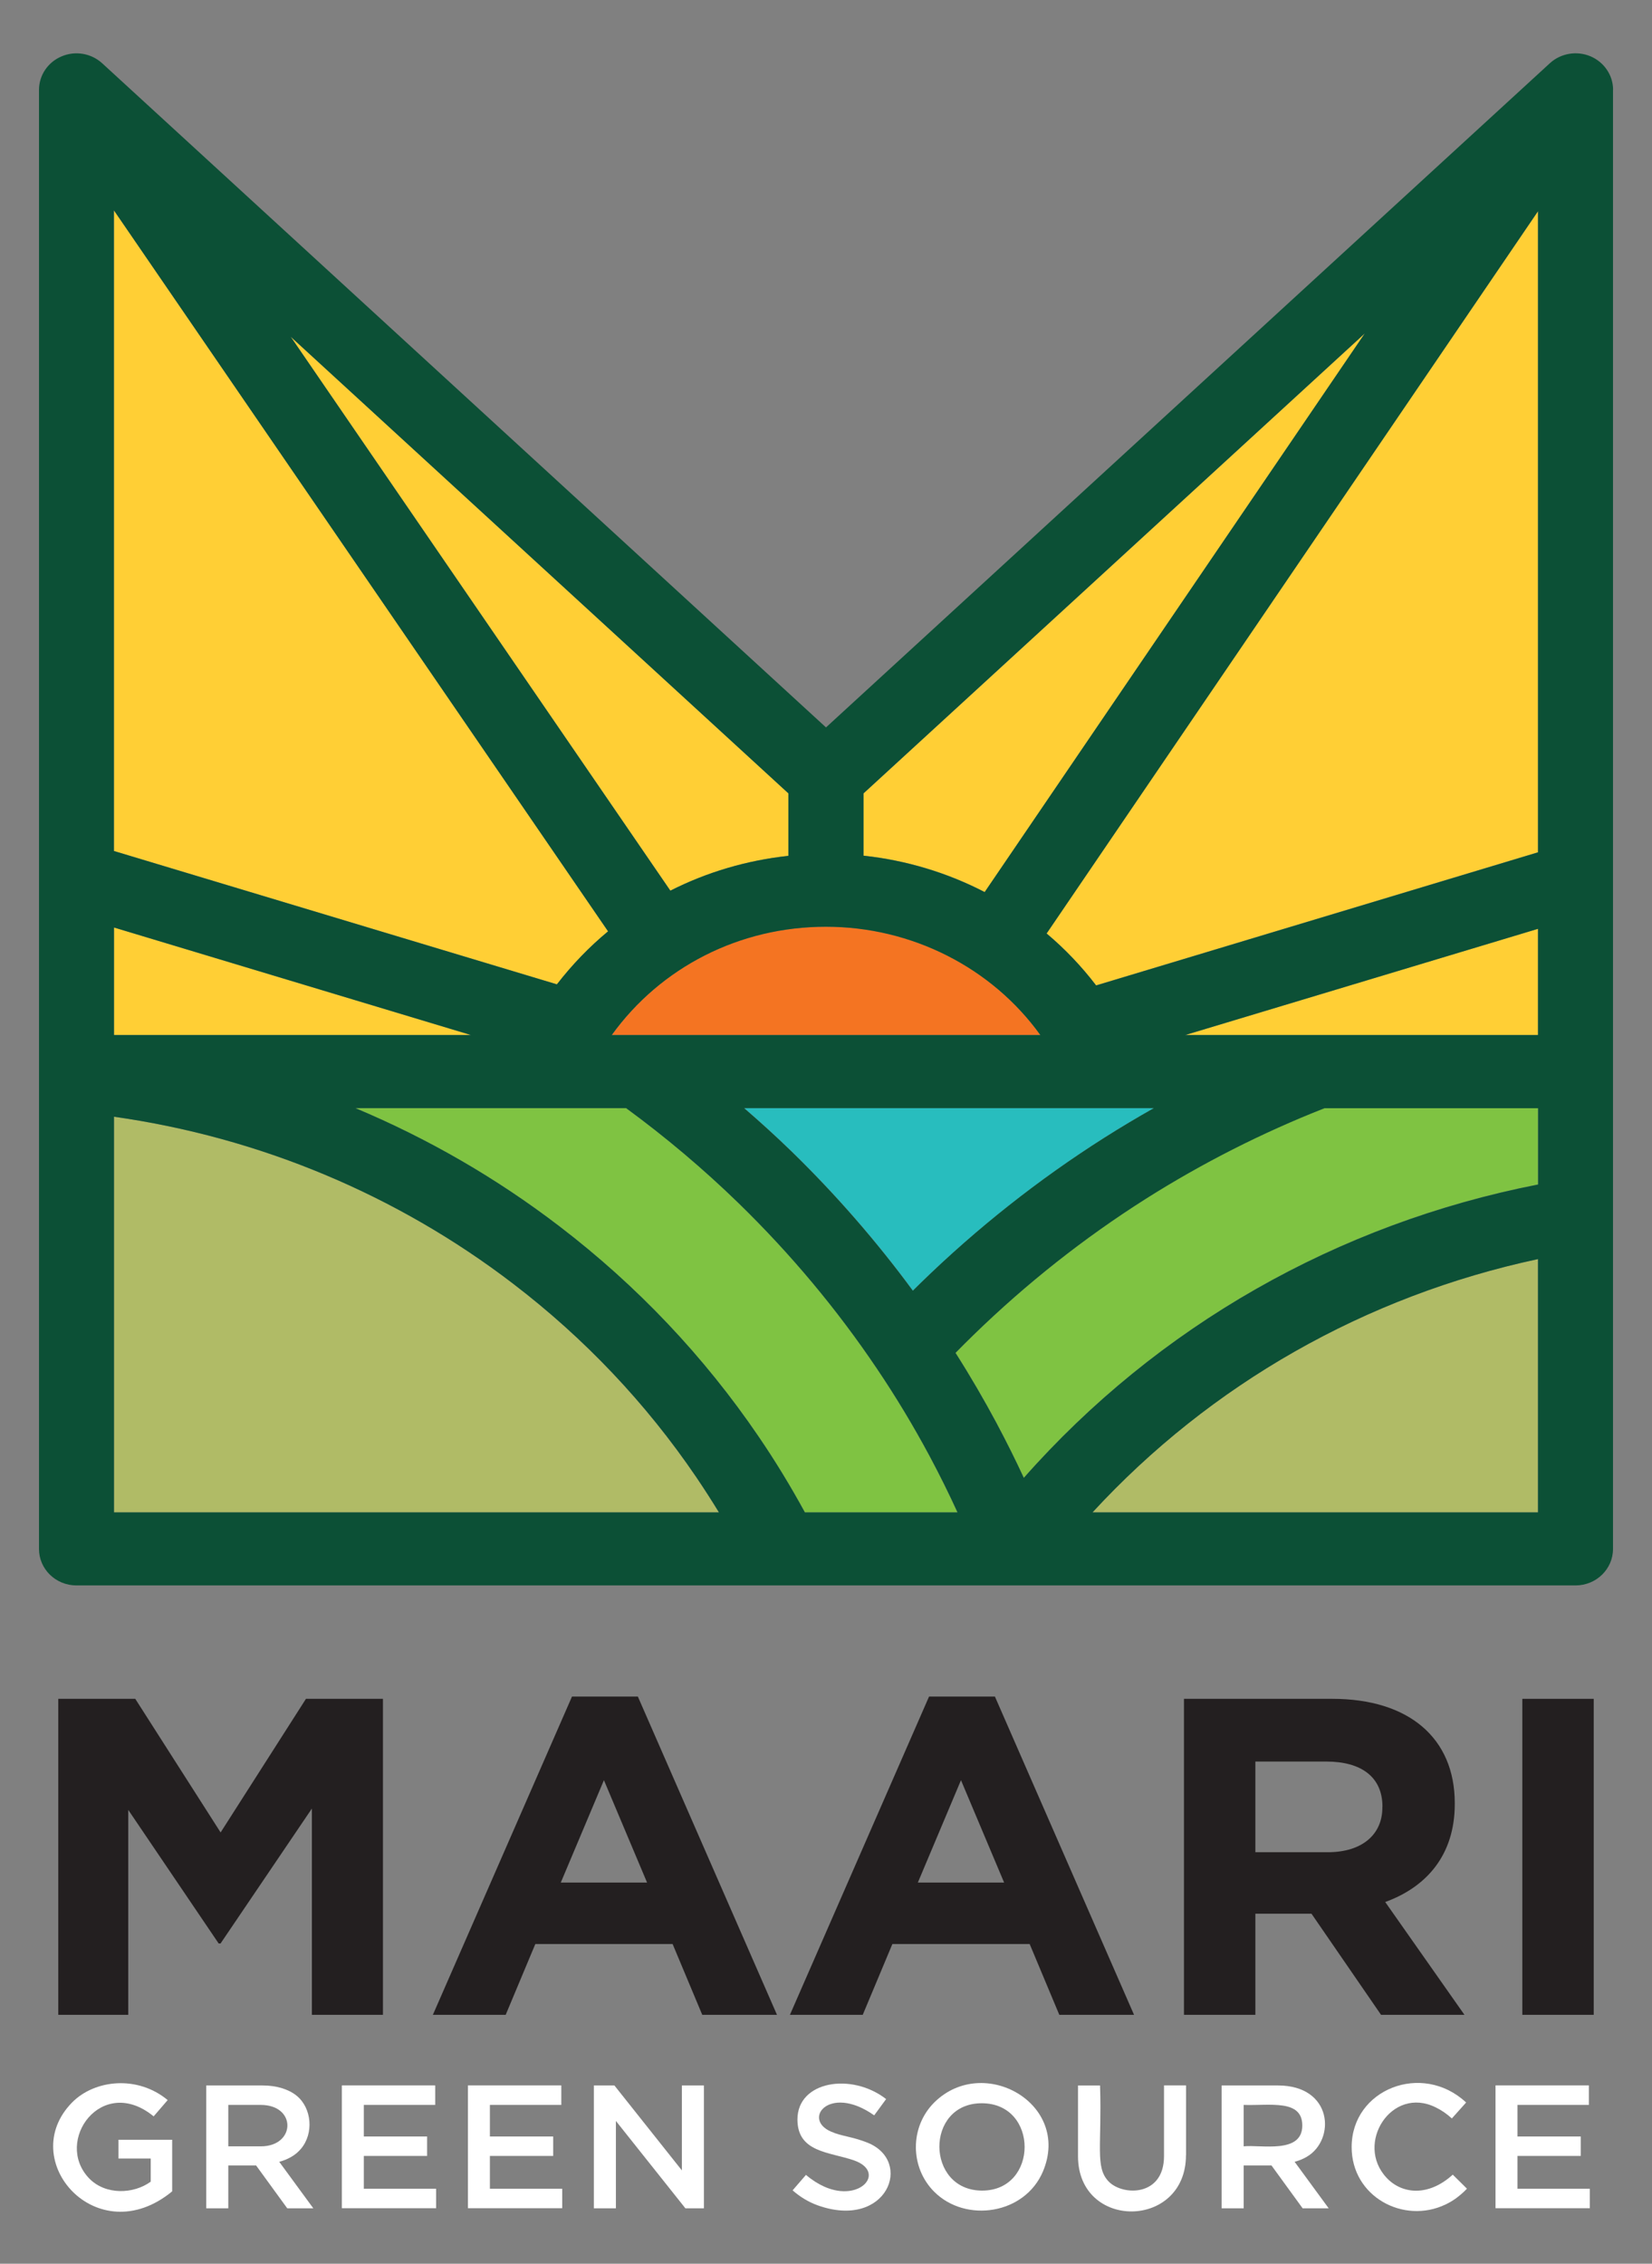
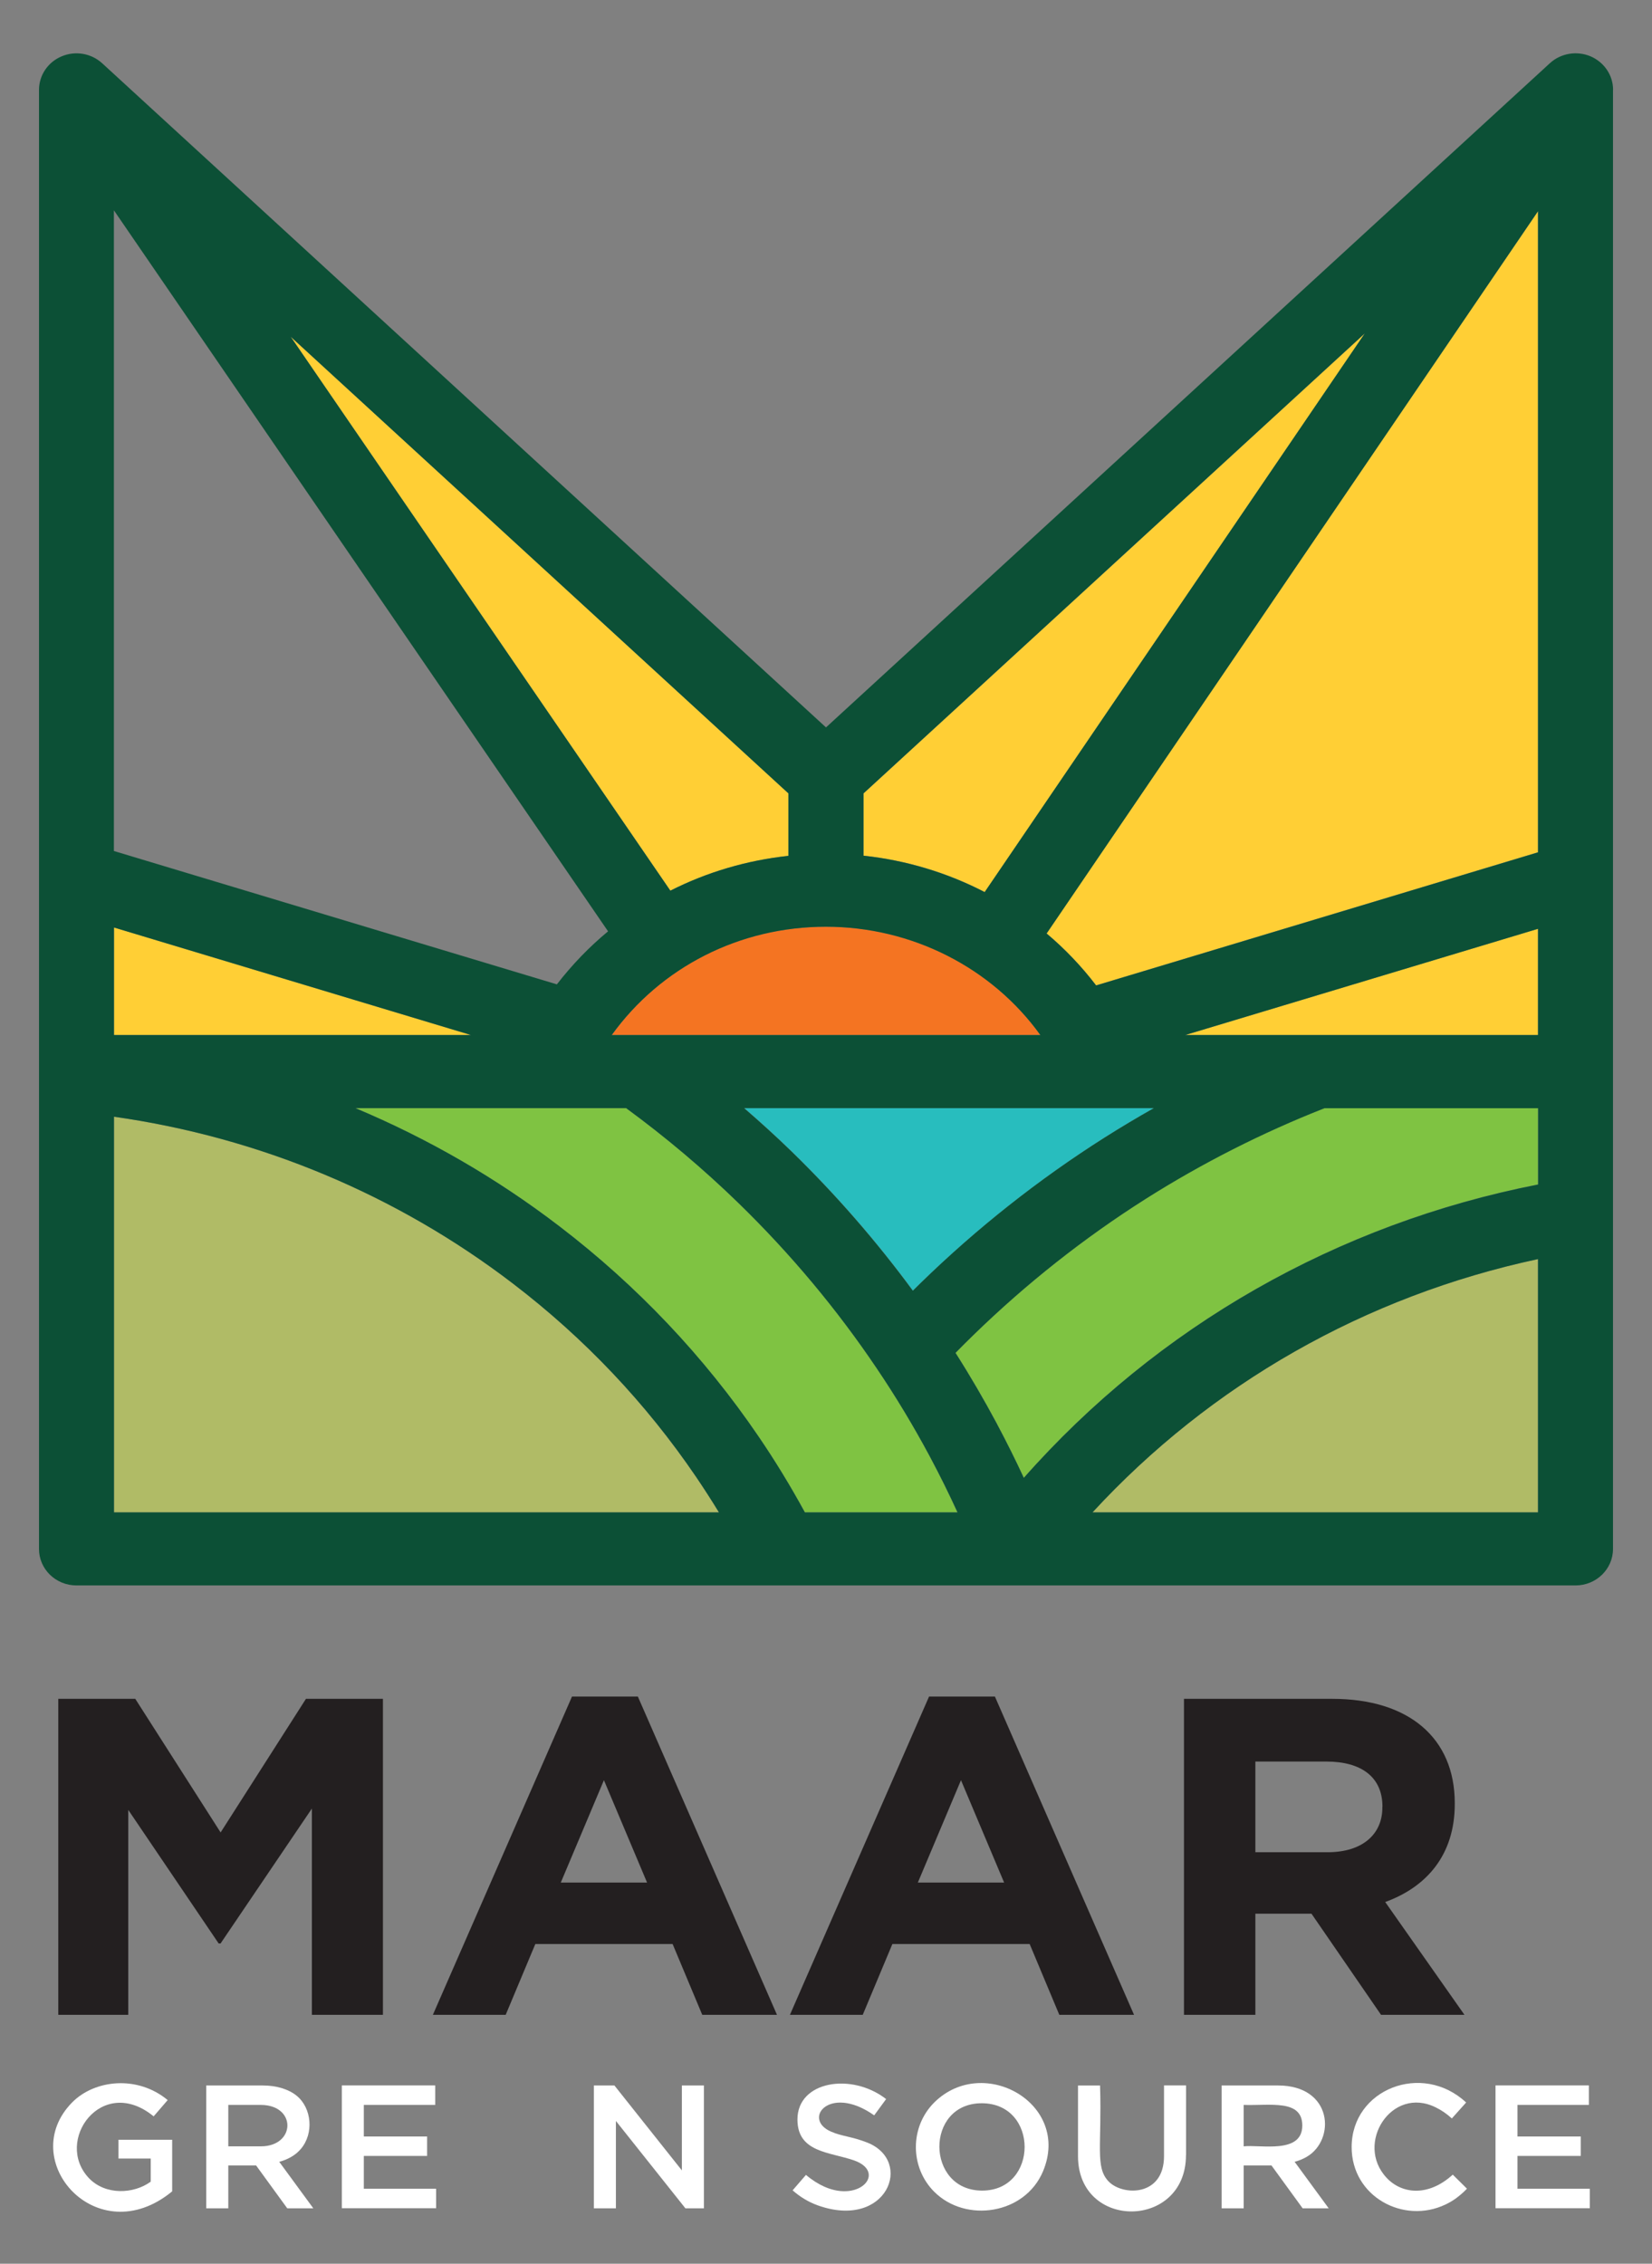
<svg xmlns="http://www.w3.org/2000/svg" id="Layer_1" viewBox="0 0 197.84 271.09">
  <rect x="0" y="0" width="197.84" height="271.09" fill="#808080" stroke="none" />
  <defs>
    <style>.cls-1{fill:#fff;}.cls-2{fill:#7fc342;}.cls-3{fill:#ffcf35;}.cls-4{fill:#f47422;}.cls-5{fill:#b0bb66;}.cls-6{fill:#0c5036;}.cls-7{fill:#28bdbe;}.cls-8{fill:#231f20;}</style>
  </defs>
  <g>
    <path class="cls-1" d="M8.66,251.75c2.71-2.72,7.82-3.25,11.42-.26l-1.68,1.95c-6.2-5.09-12.01,2.97-7.72,7.43,1.96,2.02,5.32,1.89,7.37,.39v-2.77h-3.86v-2.25h6.43v6.18c-8.99,7.41-18.81-3.76-11.96-10.67Z" />
    <path class="cls-1" d="M34.4,264.45l-3.73-5.13h-3.33v5.13h-2.64v-14.71h6.74c.86,0,1.64,.11,2.34,.33s1.29,.52,1.77,.92c1.78,1.47,2.06,4.49,.48,6.35-.32,.37-.69,.69-1.13,.94-.44,.26-.92,.46-1.46,.6l4.08,5.57h-3.13Zm-3.18-12.38h-3.88v4.96h3.9c4.18,0,4.3-4.96-.02-4.96Z" />
    <path class="cls-1" d="M52.12,252.07h-8.55v3.78h7.58v2.33h-7.58v3.93h8.66v2.33h-11.29v-14.71h11.18v2.33Z" />
-     <path class="cls-1" d="M67.22,252.07h-8.55v3.78h7.58v2.33h-7.58v3.93h8.66v2.33h-11.29v-14.71h11.18v2.33Z" />
    <path class="cls-1" d="M81.66,249.74h2.64v14.71h-2.22l-8.32-10.46v10.46h-2.64v-14.71h2.46l8.08,10.17v-10.17Z" />
    <path class="cls-1" d="M99.94,255.44c1.49,.49,2.19,.47,3.9,1.13,5.64,2.21,2.38,10.52-5.96,7.51-1.06-.39-2.05-.98-2.96-1.78l1.6-1.85c.73,.62,1.48,1.09,2.22,1.42,4.33,1.91,7.41-1.79,3.53-3.16-2.97-1.02-6.77-.95-6.77-4.9,0-4.61,6.49-5.65,10.62-2.44l-1.43,1.95c-5.52-3.91-8.91,.75-4.76,2.1Z" />
    <path class="cls-1" d="M124.91,260.02c-2.18,5.18-9.26,6.21-13.02,2.46-2.94-2.93-2.95-7.8,.02-10.73,5.88-5.77,16.39,.18,13,8.27Zm-7.34-8.15c-6.82,0-6.72,10.46,.05,10.46s6.81-10.46-.05-10.46Z" />
    <path class="cls-1" d="M142.03,258.08c0,8.91-12.93,9.03-12.93,.13v-8.47h2.64c.23,7.27-.61,9.78,1.02,11.49,1.67,1.75,6.64,1.85,6.64-3.03v-8.47h2.64v8.34Z" />
    <path class="cls-1" d="M156,264.45l-3.73-5.13h-3.33v5.13h-2.64v-14.71h6.74c6.59,0,6.93,6.51,3.46,8.54-.44,.26-.92,.46-1.46,.6l4.08,5.57h-3.13Zm-7.06-12.38v4.96c2-.23,7.02,.97,7.02-2.49,0-3.19-3.89-2.36-7.02-2.47Z" />
    <path class="cls-1" d="M174.47,263.18c-.42,.31-.88,.59-1.37,.82-5.03,2.39-11.23-.95-11.23-6.88,0-6.93,8.44-10.26,13.71-5.34l-1.71,1.91c-.6-.55-1.24-.99-1.92-1.32-5.3-2.65-9.74,4.35-5.89,8.43,1.78,1.91,4.94,2.33,7.92-.38l1.7,1.68c-.39,.41-.8,.77-1.22,1.08Z" />
    <path class="cls-1" d="M190.28,252.07h-8.55v3.78h7.58v2.33h-7.58v3.93h8.66v2.33h-11.29v-14.71h11.18v2.33Z" />
  </g>
  <g>
    <g>
      <path class="cls-7" d="M109.33,154.56c.31-.3,.61-.61,.92-.91,6.73-6.55,14.14-12.41,22.03-17.42,1.94-1.23,3.92-2.41,5.92-3.54h-49.08c1.94,1.68,3.84,3.4,5.68,5.19,5.33,5.18,10.19,10.78,14.53,16.68Z" />
-       <path class="cls-3" d="M72.82,111.53L13.65,25.2V101.91l53.05,15.97c1.82-2.36,3.87-4.49,6.13-6.35Z" />
      <path class="cls-4" d="M73.27,123.95h51.33c-5.78-8.04-15.26-12.97-25.68-12.97s-19.77,4.82-25.65,12.97Z" />
      <path class="cls-3" d="M163.45,39.93l-60.03,55.08v7.46c5.16,.55,10.07,2.05,14.51,4.36l45.52-66.9Z" />
      <polygon class="cls-3" points="13.65 111.07 13.65 123.95 56.41 123.95 13.65 111.07" />
      <path class="cls-3" d="M94.42,102.49v-7.48L34.81,40.32l45.47,66.34c4.36-2.21,9.14-3.63,14.14-4.17Z" />
      <polygon class="cls-3" points="184.19 123.95 184.19 111.22 141.93 123.95 184.19 123.95" />
      <path class="cls-3" d="M131.27,118l52.92-15.94V25.29l-58.85,86.49c2.19,1.85,4.18,3.93,5.93,6.22Z" />
      <path class="cls-5" d="M61.44,153.72c-13.93-10.66-30.36-17.52-47.79-19.99v47.38H86.09c-.87-1.43-1.78-2.85-2.73-4.24-6-8.82-13.37-16.6-21.93-23.15Z" />
      <path class="cls-2" d="M111.34,174.39c-1.92-3.6-4.05-7.13-6.32-10.49-4.76-7.09-10.34-13.75-16.58-19.83-4.21-4.1-8.74-7.91-13.46-11.37H42.56c8.68,3.65,16.9,8.38,24.43,14.15,9.31,7.12,17.35,15.6,23.87,25.2,1.99,2.93,3.85,5.98,5.53,9.06h18.27c-1.02-2.23-2.1-4.43-3.26-6.59-.02-.04-.05-.09-.07-.13Z" />
      <path class="cls-2" d="M137.19,143.57c-7.37,4.67-14.29,10.15-20.59,16.27-.73,.71-1.45,1.43-2.17,2.16,1.75,2.76,3.41,5.6,4.95,8.48,.02,.04,.05,.09,.07,.14,1.11,2.09,2.16,4.21,3.16,6.35,16.01-18.12,37.53-30.42,61.58-35.13v-9.15h-25.58c-7.45,2.93-14.65,6.58-21.43,10.87Z" />
      <path class="cls-5" d="M130.83,181.11h53.35v-30.33c-20.67,4.42-39.21,14.98-53.35,30.33Z" />
      <path class="cls-6" d="M193.18,10.76c0-1.75-1.07-3.32-2.71-4.02-1.65-.69-3.56-.36-4.86,.83L98.92,87.11,12.24,7.58c-1.31-1.2-3.22-1.53-4.86-.83-1.65,.69-2.71,2.27-2.71,4.02V185.49c0,2.42,2.01,4.37,4.49,4.37H188.68c2.48,0,4.49-1.96,4.49-4.37V120.49h0V10.76ZM103.41,95.01l60.03-55.08-45.52,66.9c-4.44-2.3-9.35-3.8-14.51-4.36v-7.46Zm21.18,28.94h-51.33c5.88-8.15,15.34-12.97,25.65-12.97s19.9,4.93,25.68,12.97Zm13.6,8.75c-2,1.13-3.98,2.31-5.92,3.54-7.89,5-15.3,10.86-22.03,17.42-.31,.3-.61,.61-.92,.91-4.34-5.9-9.21-11.5-14.53-16.68-1.84-1.79-3.74-3.51-5.68-5.19h49.08Zm-43.77-37.69v7.48c-5,.54-9.78,1.96-14.14,4.17L34.81,40.32l59.61,54.69ZM13.65,25.2l59.17,86.33c-2.26,1.87-4.31,4-6.13,6.35l-53.05-15.97V25.2Zm0,85.87l42.76,12.88H13.65v-12.88Zm0,70.04v-47.38c17.43,2.47,33.86,9.33,47.79,19.99,8.56,6.54,15.94,14.33,21.93,23.15,.94,1.39,1.85,2.8,2.73,4.24H13.65Zm82.74,0c-1.68-3.08-3.53-6.13-5.53-9.06-6.53-9.6-14.56-18.08-23.87-25.2-7.53-5.77-15.75-10.51-24.43-14.15h32.42c4.72,3.46,9.24,7.27,13.46,11.37,6.24,6.07,11.81,12.74,16.58,19.83,2.27,3.36,4.39,6.89,6.32,10.49,.02,.05,.04,.09,.07,.13,1.15,2.16,2.24,4.36,3.26,6.59h-18.27Zm87.8,0h-53.35c14.14-15.35,32.68-25.91,53.35-30.33v30.33Zm0-39.26c-24.05,4.71-45.57,17-61.58,35.13-.99-2.14-2.05-4.27-3.16-6.35-.02-.05-.04-.09-.07-.14-1.54-2.88-3.2-5.73-4.95-8.48,.71-.73,1.44-1.45,2.17-2.16,6.29-6.12,13.22-11.6,20.59-16.27,6.78-4.29,13.98-7.94,21.43-10.87h25.58v9.15Zm0-17.9h-42.26l42.26-12.72v12.72Zm0-21.88l-52.92,15.94c-1.75-2.29-3.74-4.38-5.93-6.22L184.19,25.29V102.07Z" />
    </g>
    <g>
      <path class="cls-8" d="M37.35,241.28v-24.7l-10.94,16.16h-.22l-10.83-16v24.54H6.98v-37.84h9.22l10.22,16,10.22-16h9.22v37.84h-8.5Z" />
      <path class="cls-8" d="M84.1,241.28l-3.55-8.48h-16.44l-3.55,8.48h-8.72l16.66-38.11h7.89l16.66,38.11h-8.94Zm-11.77-28.11l-5.17,12.27h10.33l-5.17-12.27Z" />
      <path class="cls-8" d="M126.86,241.28l-3.55-8.48h-16.44l-3.55,8.48h-8.72l16.66-38.11h7.89l16.66,38.11h-8.94Zm-11.77-28.11l-5.17,12.27h10.33l-5.17-12.27Z" />
      <path class="cls-8" d="M165.39,241.28l-8.33-12.11h-6.72v12.11h-8.55v-37.84h17.77c9.16,0,14.66,4.7,14.66,12.49v.11c0,6.11-3.39,9.94-8.33,11.73l9.49,13.51h-9.99Zm.17-24.92c0-3.57-2.55-5.41-6.72-5.41h-8.5v10.86h8.66c4.17,0,6.55-2.16,6.55-5.35v-.11Z" />
-       <path class="cls-8" d="M182.31,241.28v-37.84h8.55v37.84h-8.55Z" />
    </g>
  </g>
</svg>